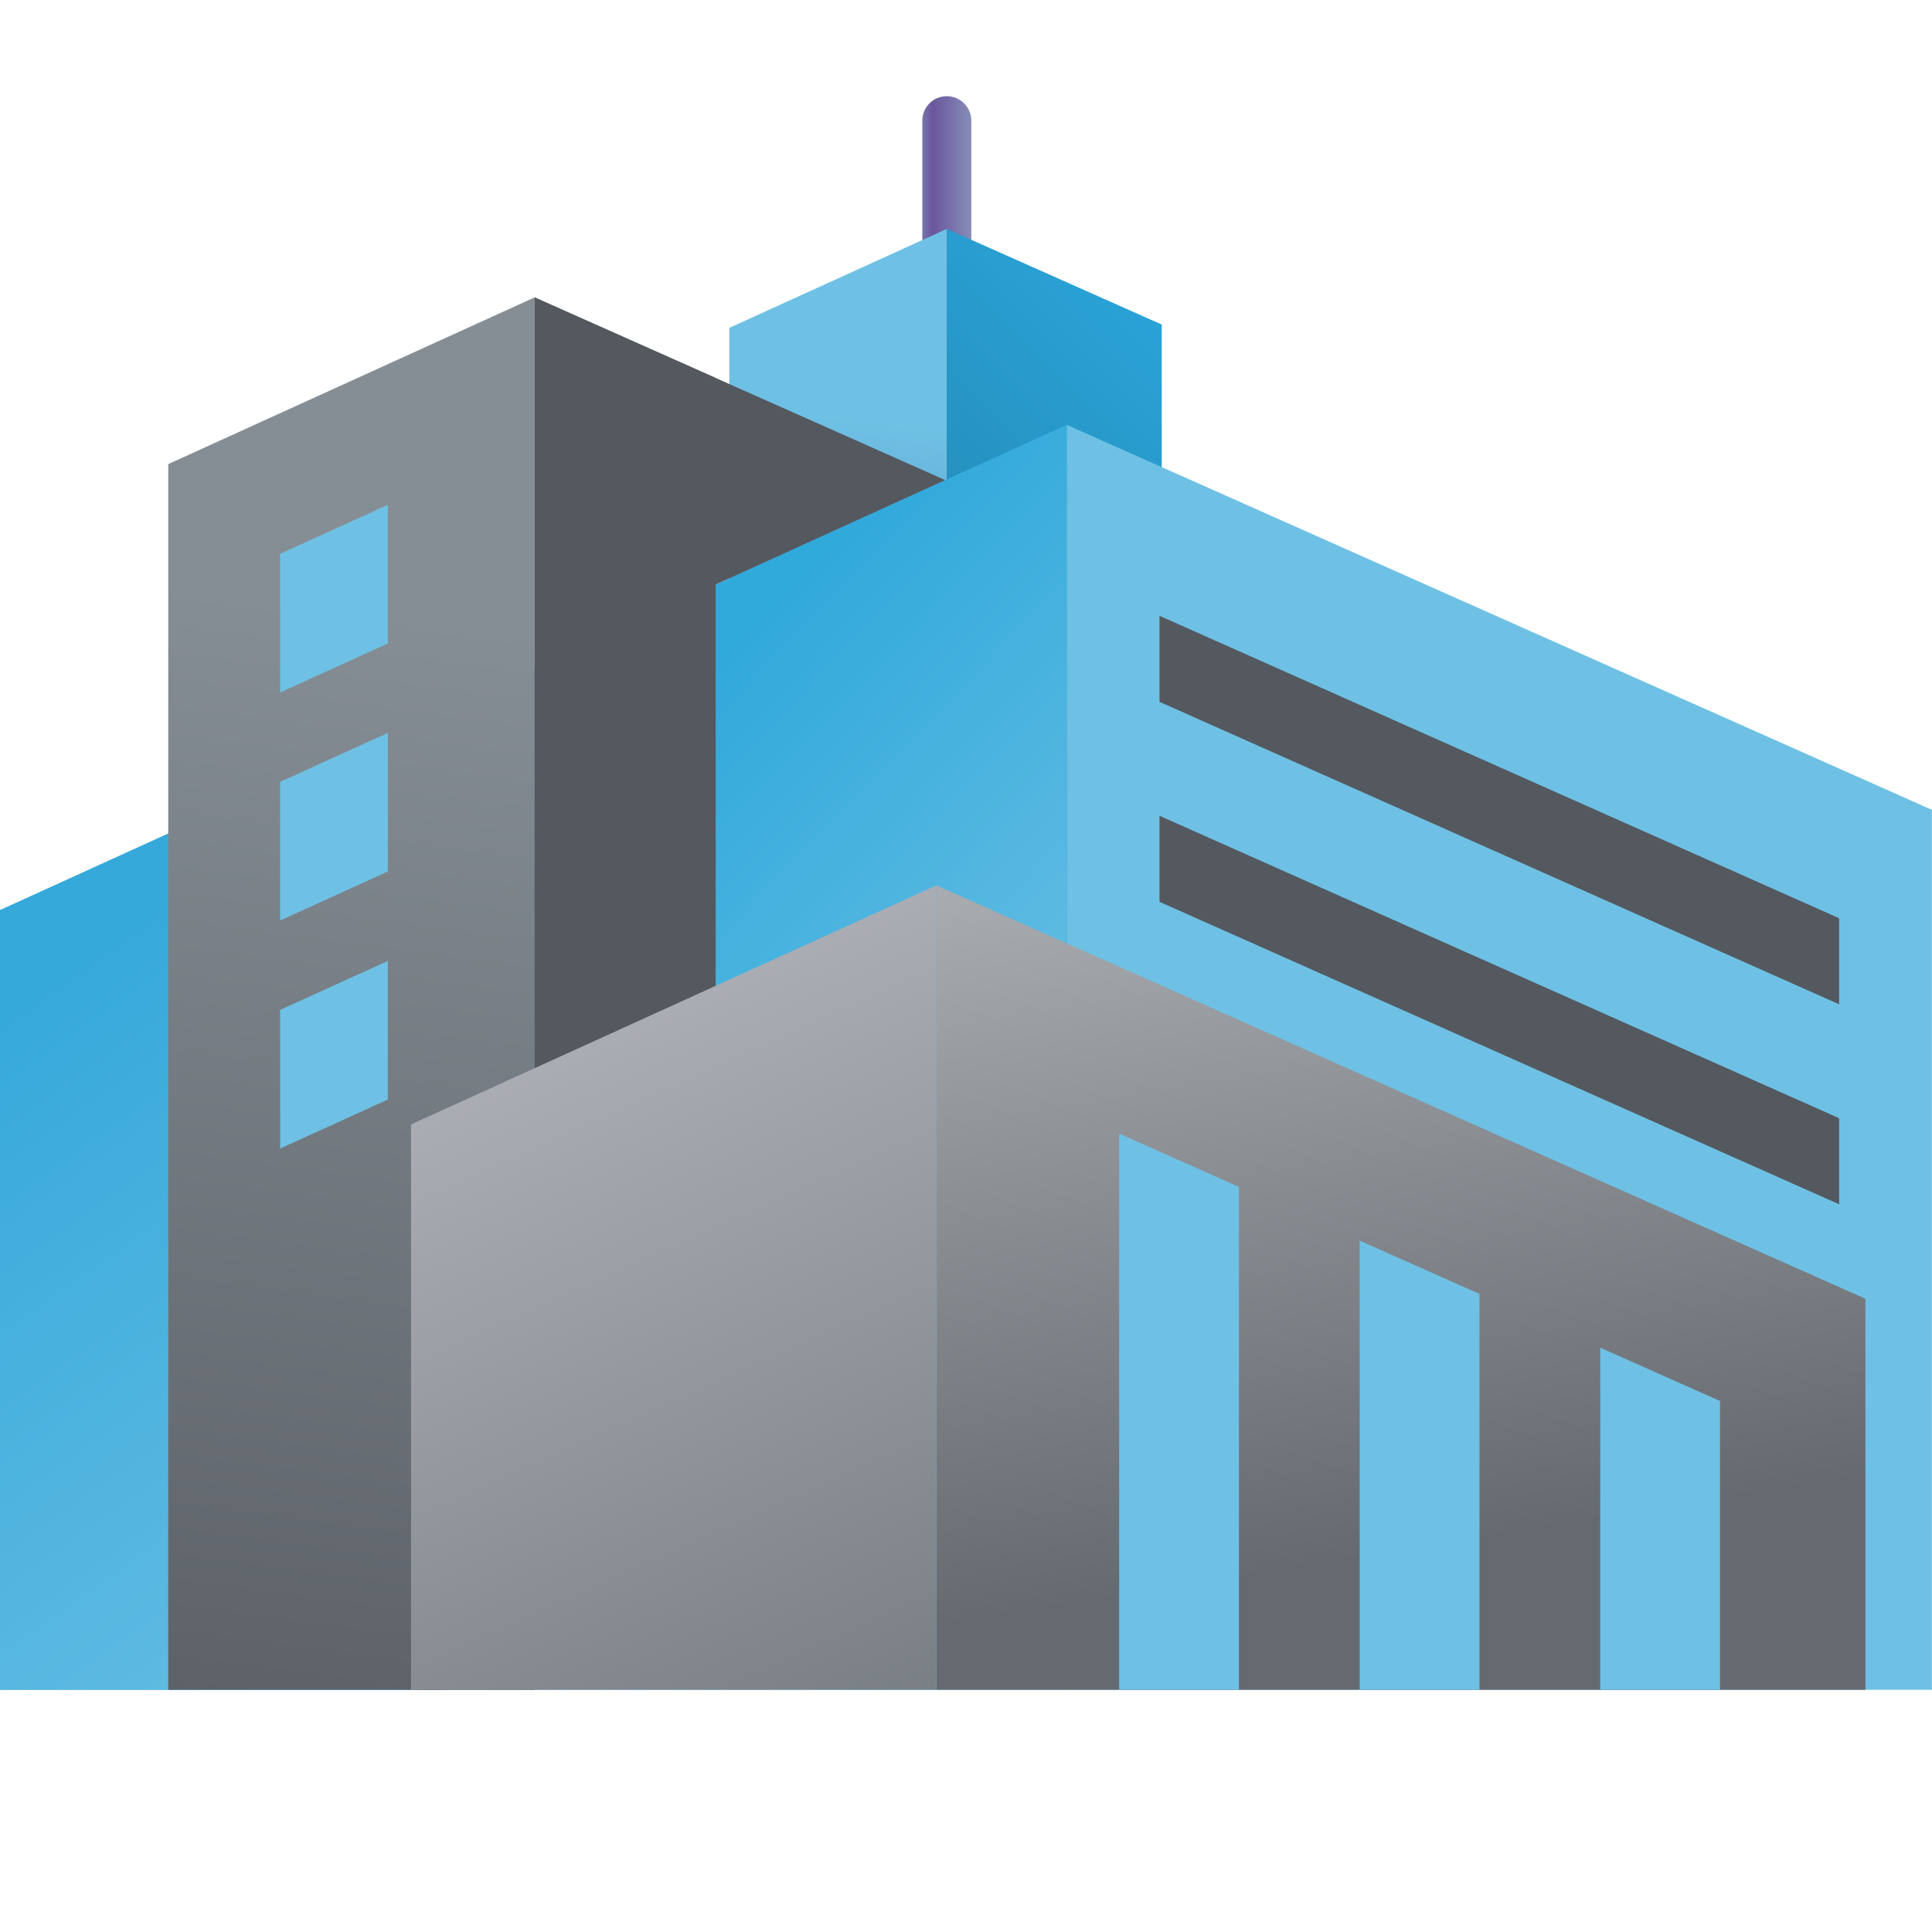
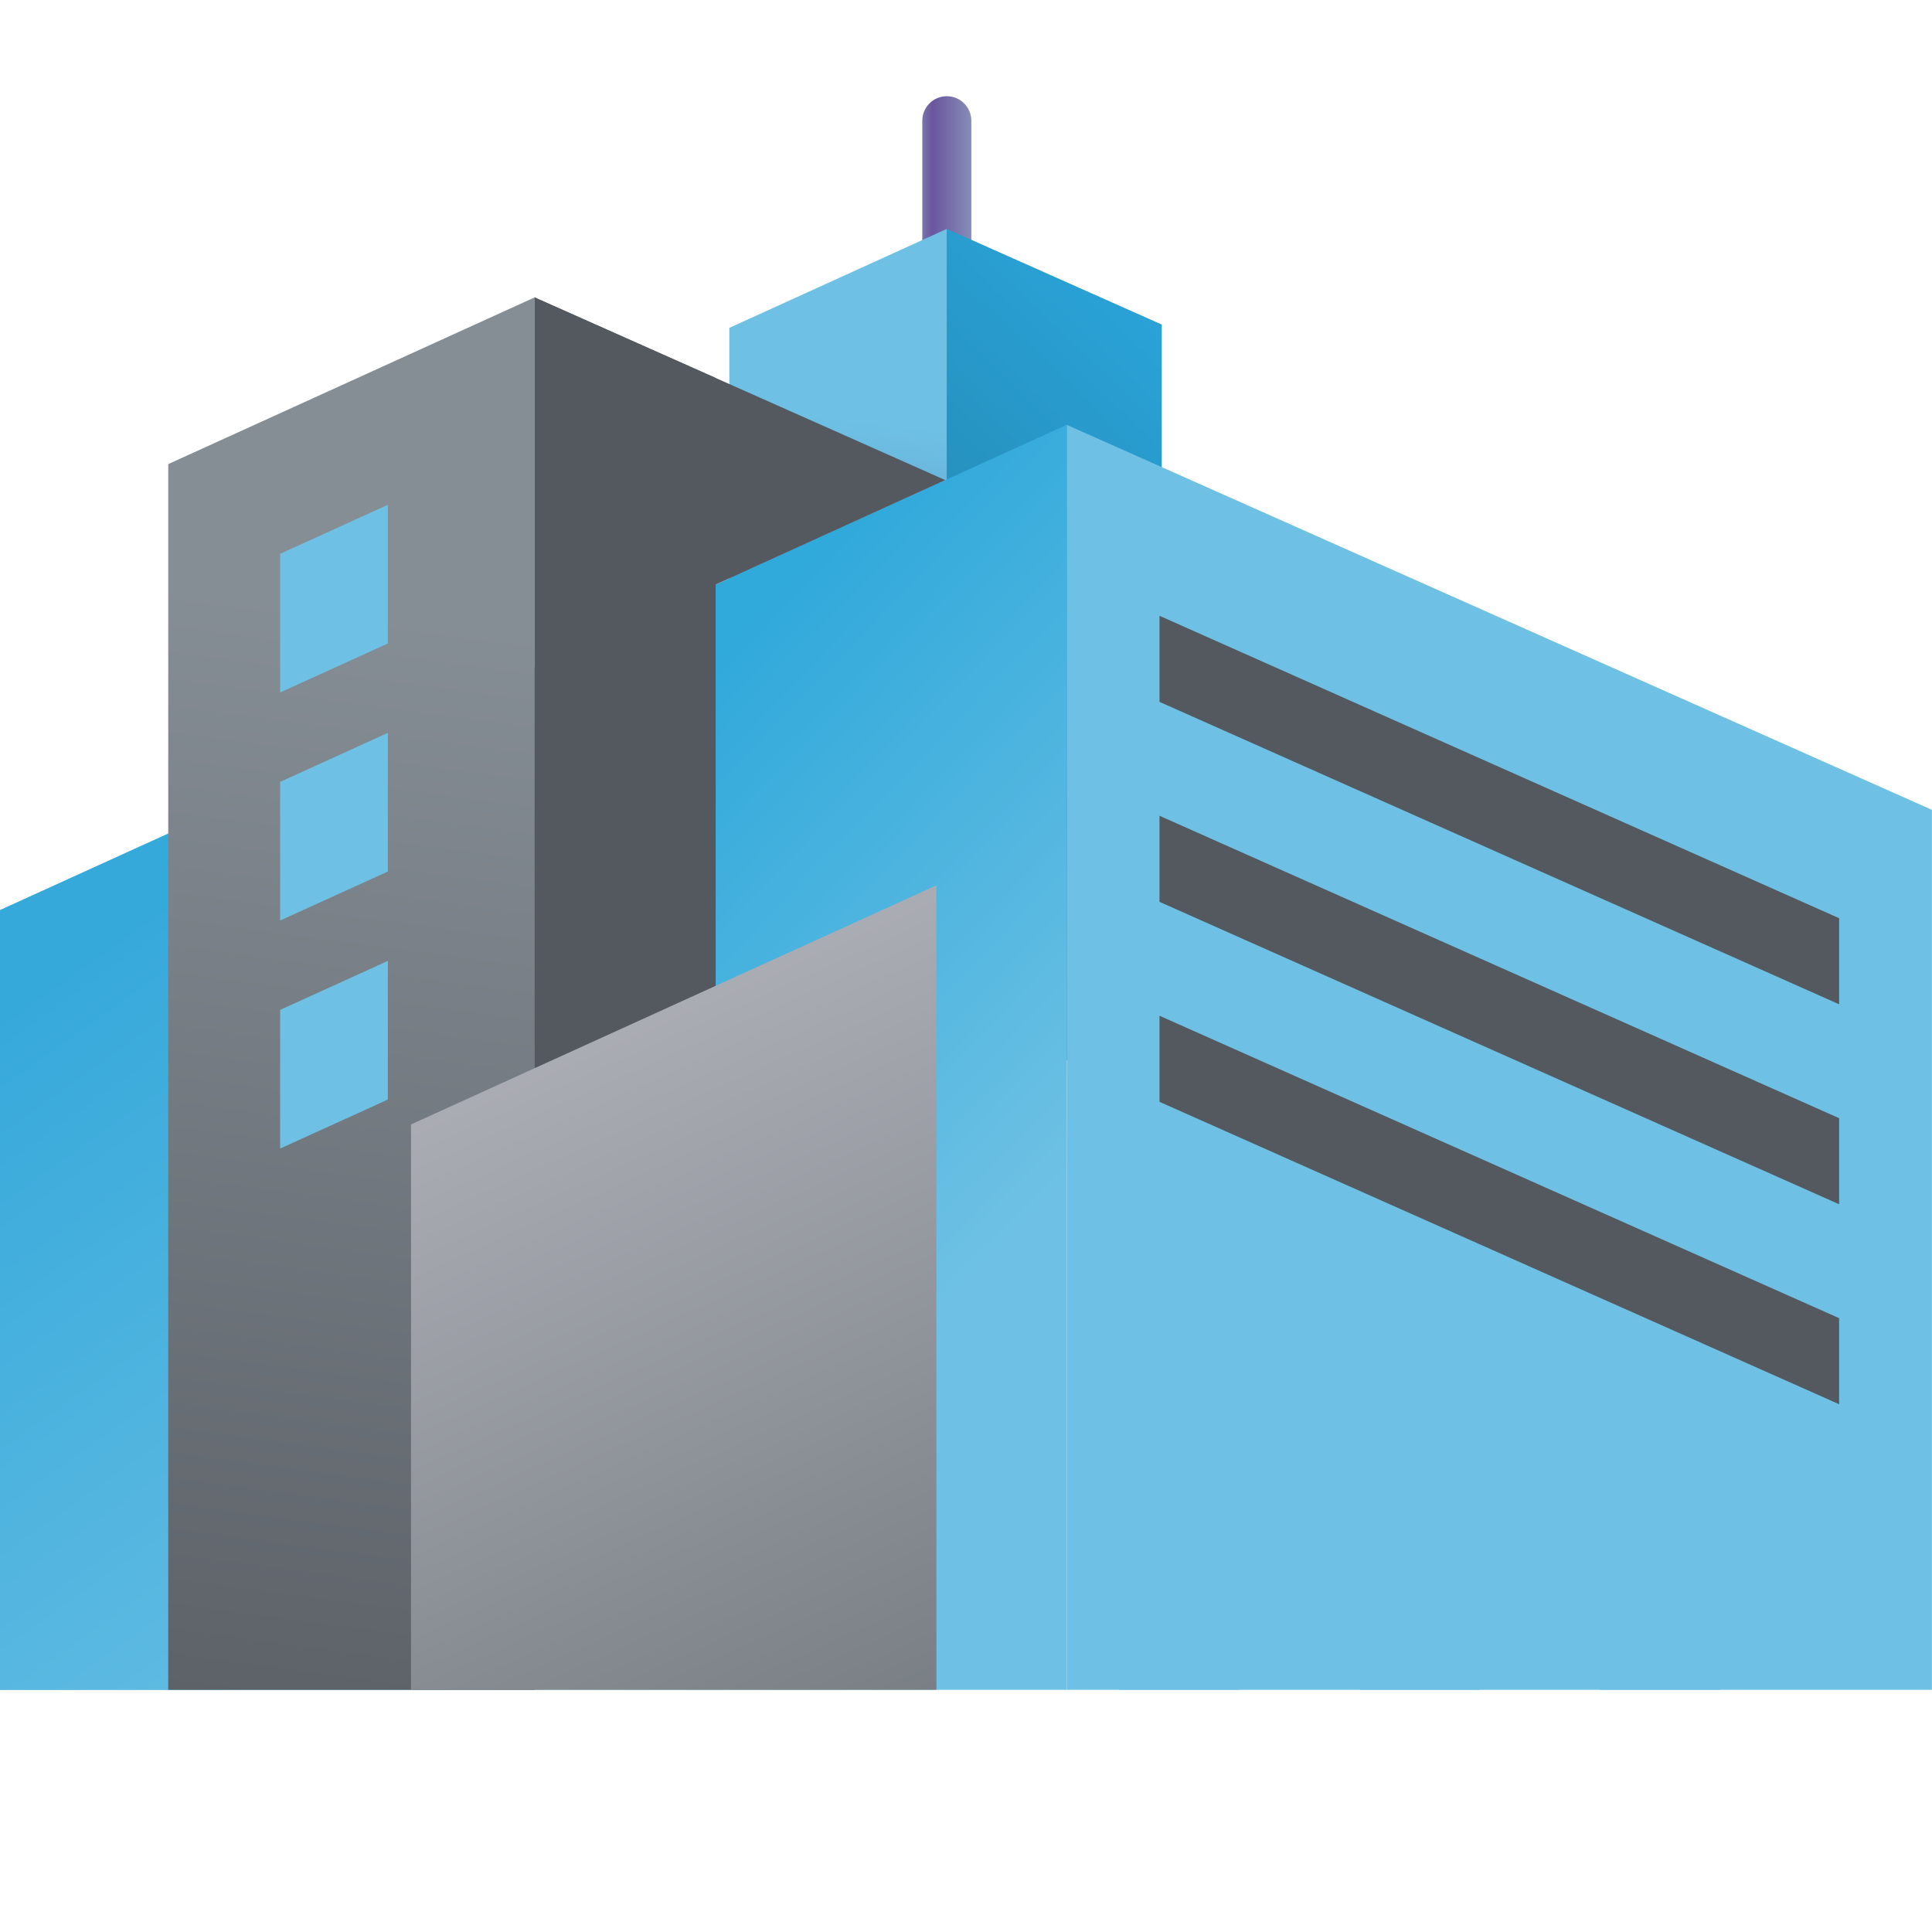
<svg xmlns="http://www.w3.org/2000/svg" xmlns:ns1="http://sodipodi.sourceforge.net/DTD/sodipodi-0.dtd" xmlns:ns2="http://www.inkscape.org/namespaces/inkscape" id="svg1" width="900" height="900" viewBox="0 0 900 900" ns1:docname="Glz-Ikn.svg" ns2:version="1.4.2 (f4327f4, 2025-05-13)" ns2:export-filename="Glz-Ikn.png" ns2:export-xdpi="54.613335" ns2:export-ydpi="54.613335">
  <defs id="defs1">
    <rect x="512.065" y="170.143" width="75.084" height="15.241" id="rect36" />
    <linearGradient x1="0" y1="0" x2="1" y2="0" gradientUnits="userSpaceOnUse" gradientTransform="matrix(-6.667,0,0,6.667,334.066,191.828)" spreadMethod="pad" id="linearGradient3">
      <stop style="stop-opacity:1;stop-color:#868db7 icc-color(Adobe RGB (1998), 0.529, 0.549, 0.706);" offset="0" id="stop1" />
      <stop style="stop-opacity:1;stop-color:#6a569e icc-color(Adobe RGB (1998), 0.396, 0.341, 0.604);" offset="0.789" id="stop2" />
      <stop style="stop-opacity:1;stop-color:#7975ab icc-color(Adobe RGB (1998), 0.467, 0.455, 0.659);" offset="1" id="stop3" />
    </linearGradient>
    <linearGradient x1="0" y1="0" x2="1" y2="0" gradientUnits="userSpaceOnUse" gradientTransform="matrix(-15.791,133.961,133.961,15.791,320.324,203.667)" spreadMethod="pad" id="linearGradient5">
      <stop style="stop-color:#6ec1e4;stop-opacity:1;" offset="0" id="stop4" />
      <stop style="stop-opacity:1;stop-color:#300073 icc-color(Adobe RGB (1998), 0.173, 0, 0.439);" offset="1" id="stop5" />
    </linearGradient>
    <linearGradient x1="0" y1="0" x2="1" y2="0" gradientUnits="userSpaceOnUse" gradientTransform="matrix(-43.247,44.651,44.651,43.247,373.89,204.869)" spreadMethod="pad" id="linearGradient7">
      <stop style="stop-color:#2aa2d7;stop-opacity:1;" offset="0" id="stop6" />
      <stop style="stop-color:#2285ac;stop-opacity:1;" offset="1" id="stop7" />
    </linearGradient>
    <linearGradient x1="0" y1="0" x2="1" y2="0" gradientUnits="userSpaceOnUse" gradientTransform="matrix(85.131,150.161,150.161,-85.131,361.697,238.781)" spreadMethod="pad" id="linearGradient9">
      <stop style="stop-color:#6ec1e4;stop-opacity:1;" offset="0" id="stop8" />
      <stop style="stop-color:#6ec1e4;stop-opacity:1;" offset="1" id="stop9" />
    </linearGradient>
    <linearGradient x1="0" y1="0" x2="1" y2="0" gradientUnits="userSpaceOnUse" gradientTransform="matrix(160.506,-122.818,-122.818,-160.506,300.578,364.581)" spreadMethod="pad" id="linearGradient11">
      <stop style="stop-color:#54595f;stop-opacity:1;" offset="0" id="stop10" />
      <stop style="stop-color:#54595f;stop-opacity:1;" offset="1" id="stop11" />
    </linearGradient>
    <linearGradient x1="0" y1="0" x2="1" y2="0" gradientUnits="userSpaceOnUse" gradientTransform="matrix(60.301,57.936,57.936,-60.301,260.193,276.695)" spreadMethod="pad" id="linearGradient13">
      <stop style="stop-color:#30a9db;stop-opacity:1;" offset="0" id="stop12" />
      <stop style="stop-color:#6ec1e4;stop-opacity:1;" offset="1" id="stop13" />
    </linearGradient>
    <linearGradient x1="0" y1="0" x2="1" y2="0" gradientUnits="userSpaceOnUse" gradientTransform="matrix(72.716,101.536,101.536,-72.716,210.429,279.003)" spreadMethod="pad" id="linearGradient15">
      <stop style="stop-color:#36a9db;stop-opacity:1;" offset="0" id="stop14" />
      <stop style="stop-color:#6ec1e4;stop-opacity:1;" offset="1" id="stop15" />
    </linearGradient>
    <linearGradient x1="0" y1="0" x2="1" y2="0" gradientUnits="userSpaceOnUse" gradientTransform="matrix(-68.282,70.499,70.499,68.282,301.35,200.894)" spreadMethod="pad" id="linearGradient18">
      <stop style="stop-color:#54595f;stop-opacity:1;" offset="0" id="stop16" />
      <stop style="stop-color:#54595f;stop-opacity:1;" offset="0.789" id="stop17" />
      <stop style="stop-color:#54595f;stop-opacity:1;" offset="1" id="stop18" />
    </linearGradient>
    <linearGradient x1="0" y1="0" x2="1" y2="0" gradientUnits="userSpaceOnUse" gradientTransform="matrix(-26.603,225.685,225.685,26.603,257.168,230.648)" spreadMethod="pad" id="linearGradient21">
      <stop style="stop-color:#868e95;stop-opacity:1;" offset="0" id="stop19" />
      <stop style="stop-color:#54595f;stop-opacity:1;" offset="0.789" id="stop20" />
      <stop style="stop-color:#54595f;stop-opacity:1;" offset="1" id="stop21" />
    </linearGradient>
    <linearGradient x1="0" y1="0" x2="1" y2="0" gradientUnits="userSpaceOnUse" gradientTransform="matrix(42.565,113.951,113.951,-42.565,231.217,215.71)" spreadMethod="pad" id="linearGradient24">
      <stop style="stop-color:#6ec1e4;stop-opacity:1;" offset="0" id="stop22" />
      <stop style="stop-color:#6ec1e4;stop-opacity:1;" offset="0.3" id="stop23" />
      <stop style="stop-color:#6ec1e4;stop-opacity:1;" offset="1" id="stop24" />
    </linearGradient>
    <linearGradient x1="0" y1="0" x2="1" y2="0" gradientUnits="userSpaceOnUse" gradientTransform="matrix(-68.282,70.499,70.499,68.282,331.911,230.494)" spreadMethod="pad" id="linearGradient27">
      <stop style="stop-color:#54595f;stop-opacity:1;" offset="0" id="stop25" />
      <stop style="stop-color:#54595f;stop-opacity:1;" offset="0.789" id="stop26" />
      <stop style="stop-color:#54595f;stop-opacity:1;" offset="1" id="stop27" />
    </linearGradient>
    <linearGradient x1="0" y1="0" x2="1" y2="0" gradientUnits="userSpaceOnUse" gradientTransform="matrix(24.83,157.846,157.846,-24.83,368.929,200.263)" spreadMethod="pad" id="linearGradient29">
      <stop style="stop-color:#d0d2d5;stop-opacity:1;" offset="0" id="stop28" />
      <stop style="stop-color:#656a70;stop-opacity:1;" offset="1" id="stop29" />
    </linearGradient>
    <linearGradient x1="0" y1="0" x2="1" y2="0" gradientUnits="userSpaceOnUse" gradientTransform="matrix(65.621,142.771,142.771,-65.621,270.839,272.221)" spreadMethod="pad" id="linearGradient31">
      <stop style="stop-color:#b4b5bd;stop-opacity:1;" offset="0" id="stop30" />
      <stop style="stop-color:#666e73;stop-opacity:1;" offset="1" id="stop31" />
    </linearGradient>
    <linearGradient x1="0" y1="0" x2="1" y2="0" gradientUnits="userSpaceOnUse" gradientTransform="matrix(0,-213.359,-213.359,0,395.001,471.384)" spreadMethod="pad" id="linearGradient34">
      <stop style="stop-color:#6ec1e4;stop-opacity:1;" offset="0" id="stop32" />
      <stop style="stop-color:#6ec1e4;stop-opacity:1;" offset="0.3" id="stop33" />
      <stop style="stop-color:#6ec1e4;stop-opacity:1;" offset="1" id="stop34" />
    </linearGradient>
  </defs>
  <g id="layer-MC0" ns2:groupmode="layer" ns2:label="BACKGROUND" />
  <g id="layer-MC1" ns2:groupmode="layer" ns2:label="OBJECTS">
    <g id="g36" transform="matrix(3.427,0,0,3.427,-692.364,-502.896)">
      <path id="path3" d="m 334.067,163.155 v 57.345 c 0,1.841 -1.493,3.335 -3.335,3.335 v 0 c -1.84,0 -3.333,-1.493 -3.333,-3.335 v 0 -57.345 c 0,-1.84 1.493,-3.332 3.333,-3.332 v 0 c 1.841,0 3.335,1.492 3.335,3.332" style="fill:url(#linearGradient3);stroke:none;stroke-width:1.333" />
      <path id="path5" d="m 330.732,290.208 h -29.561 v -98.896 l 29.561,-13.451 z" style="fill:url(#linearGradient5);stroke:none;stroke-width:1.333" />
      <path id="path7" d="m 345.341,184.361 14.608,6.5 v 99.967 h -14.608 v -6.5 H 330.732 V 177.861 Z" style="fill:url(#linearGradient7);stroke:none;stroke-width:1.333" />
      <path id="path9" d="m 464.64,256.827 v 119.62 h -117.608 V 204.493 Z" style="fill:url(#linearGradient9);stroke:none;stroke-width:1.333" />
      <path id="path11" d="m 452.027,271.56 v 11.7 l -92.381,-41.108 v -11.701 z m 0,27.183 v 11.7 l -92.381,-41.108 v -11.7 z m 0,27.183 v 11.7 l -92.381,-41.107 v -11.7 z" style="fill:url(#linearGradient11);stroke:none;stroke-width:1.333" />
      <path id="path13" d="m 347.032,376.447 -93.443,-0.003 H 202.027 V 270.469 l 145.005,-65.976 z" style="fill:url(#linearGradient13);stroke:none;stroke-width:1.333" />
      <path id="path15" d="m 262.725,376.444 h -9.136 -51.563 V 270.469 l 60.699,-27.616 z" style="fill:url(#linearGradient15);stroke:none;stroke-width:1.333" />
      <path id="path18" d="m 330.517,212.004 -55.811,25.393 v -50.221 z" style="fill:url(#linearGradient18);stroke:none;stroke-width:1.333" />
      <path id="path21" d="M 274.703,376.441 H 224.901 V 209.832 l 49.801,-22.66 z" style="fill:url(#linearGradient21);stroke:none;stroke-width:1.333" />
      <path id="path24" d="m 254.752,234.213 -14.64,6.663 v -18.848 l 14.64,-6.661 z m 0,30.999 -14.64,6.66 v -18.845 l 14.64,-6.661 z m 0,30.997 -14.64,6.661 v -18.847 l 14.64,-6.66 z" style="fill:url(#linearGradient24);stroke:none;stroke-width:1.333" />
      <path id="path27" d="m 299.315,198.124 v 168.413 h -24.612 V 187.172 Z" style="fill:url(#linearGradient27);stroke:none;stroke-width:1.333" />
-       <path id="path29" d="m 455.603,323.291 v 53.153 H 329.321 V 267.097 Z" style="fill:url(#linearGradient29);stroke:none;stroke-width:1.333" />
      <path id="path31" d="m 329.321,376.444 h -71.416 v -76.852 l 71.416,-32.495 z" style="fill:url(#linearGradient31);stroke:none;stroke-width:1.333" />
      <path id="path34" d="m 370.443,308.084 v 68.36 h -16.279 v -75.604 z m 32.697,14.548 v 53.812 h -16.279 v -61.055 z m 32.697,14.551 v 39.261 h -16.28 v -46.505 z" style="fill:url(#linearGradient34);stroke:none;stroke-width:1.333" />
    </g>
  </g>
  <g id="layer-MC2" ns2:groupmode="layer" ns2:label="TEXTS" />
</svg>